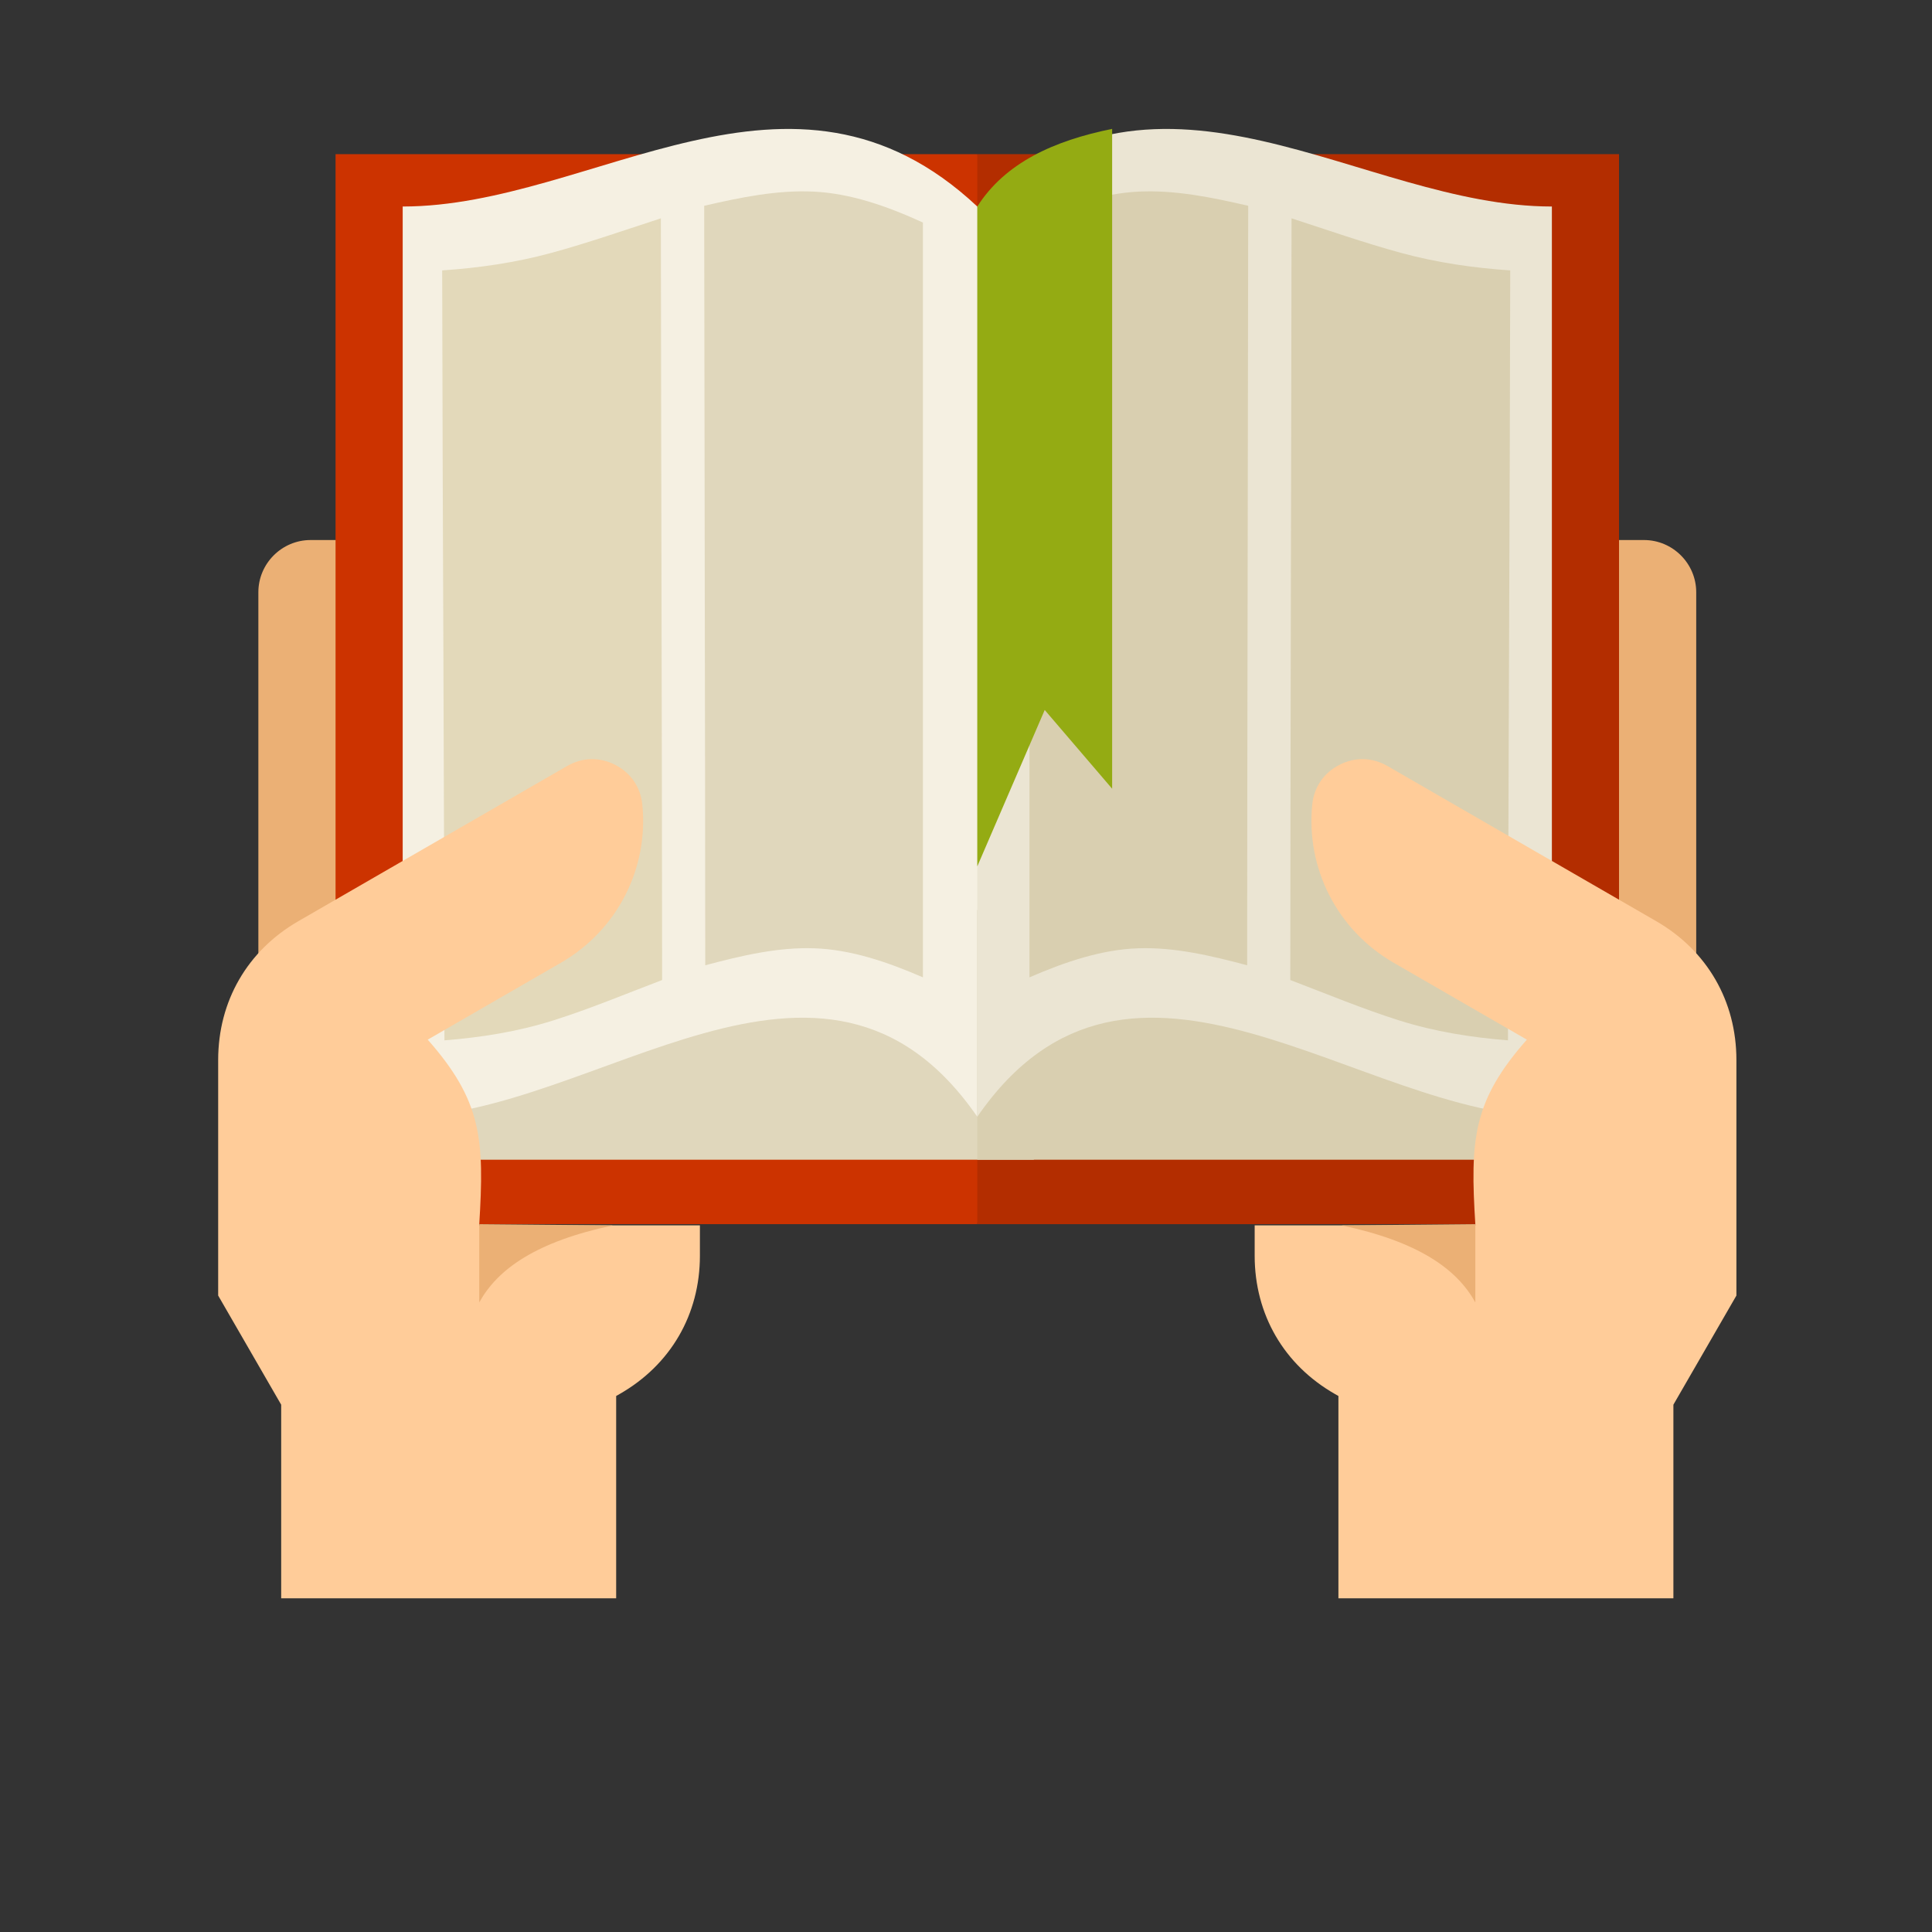
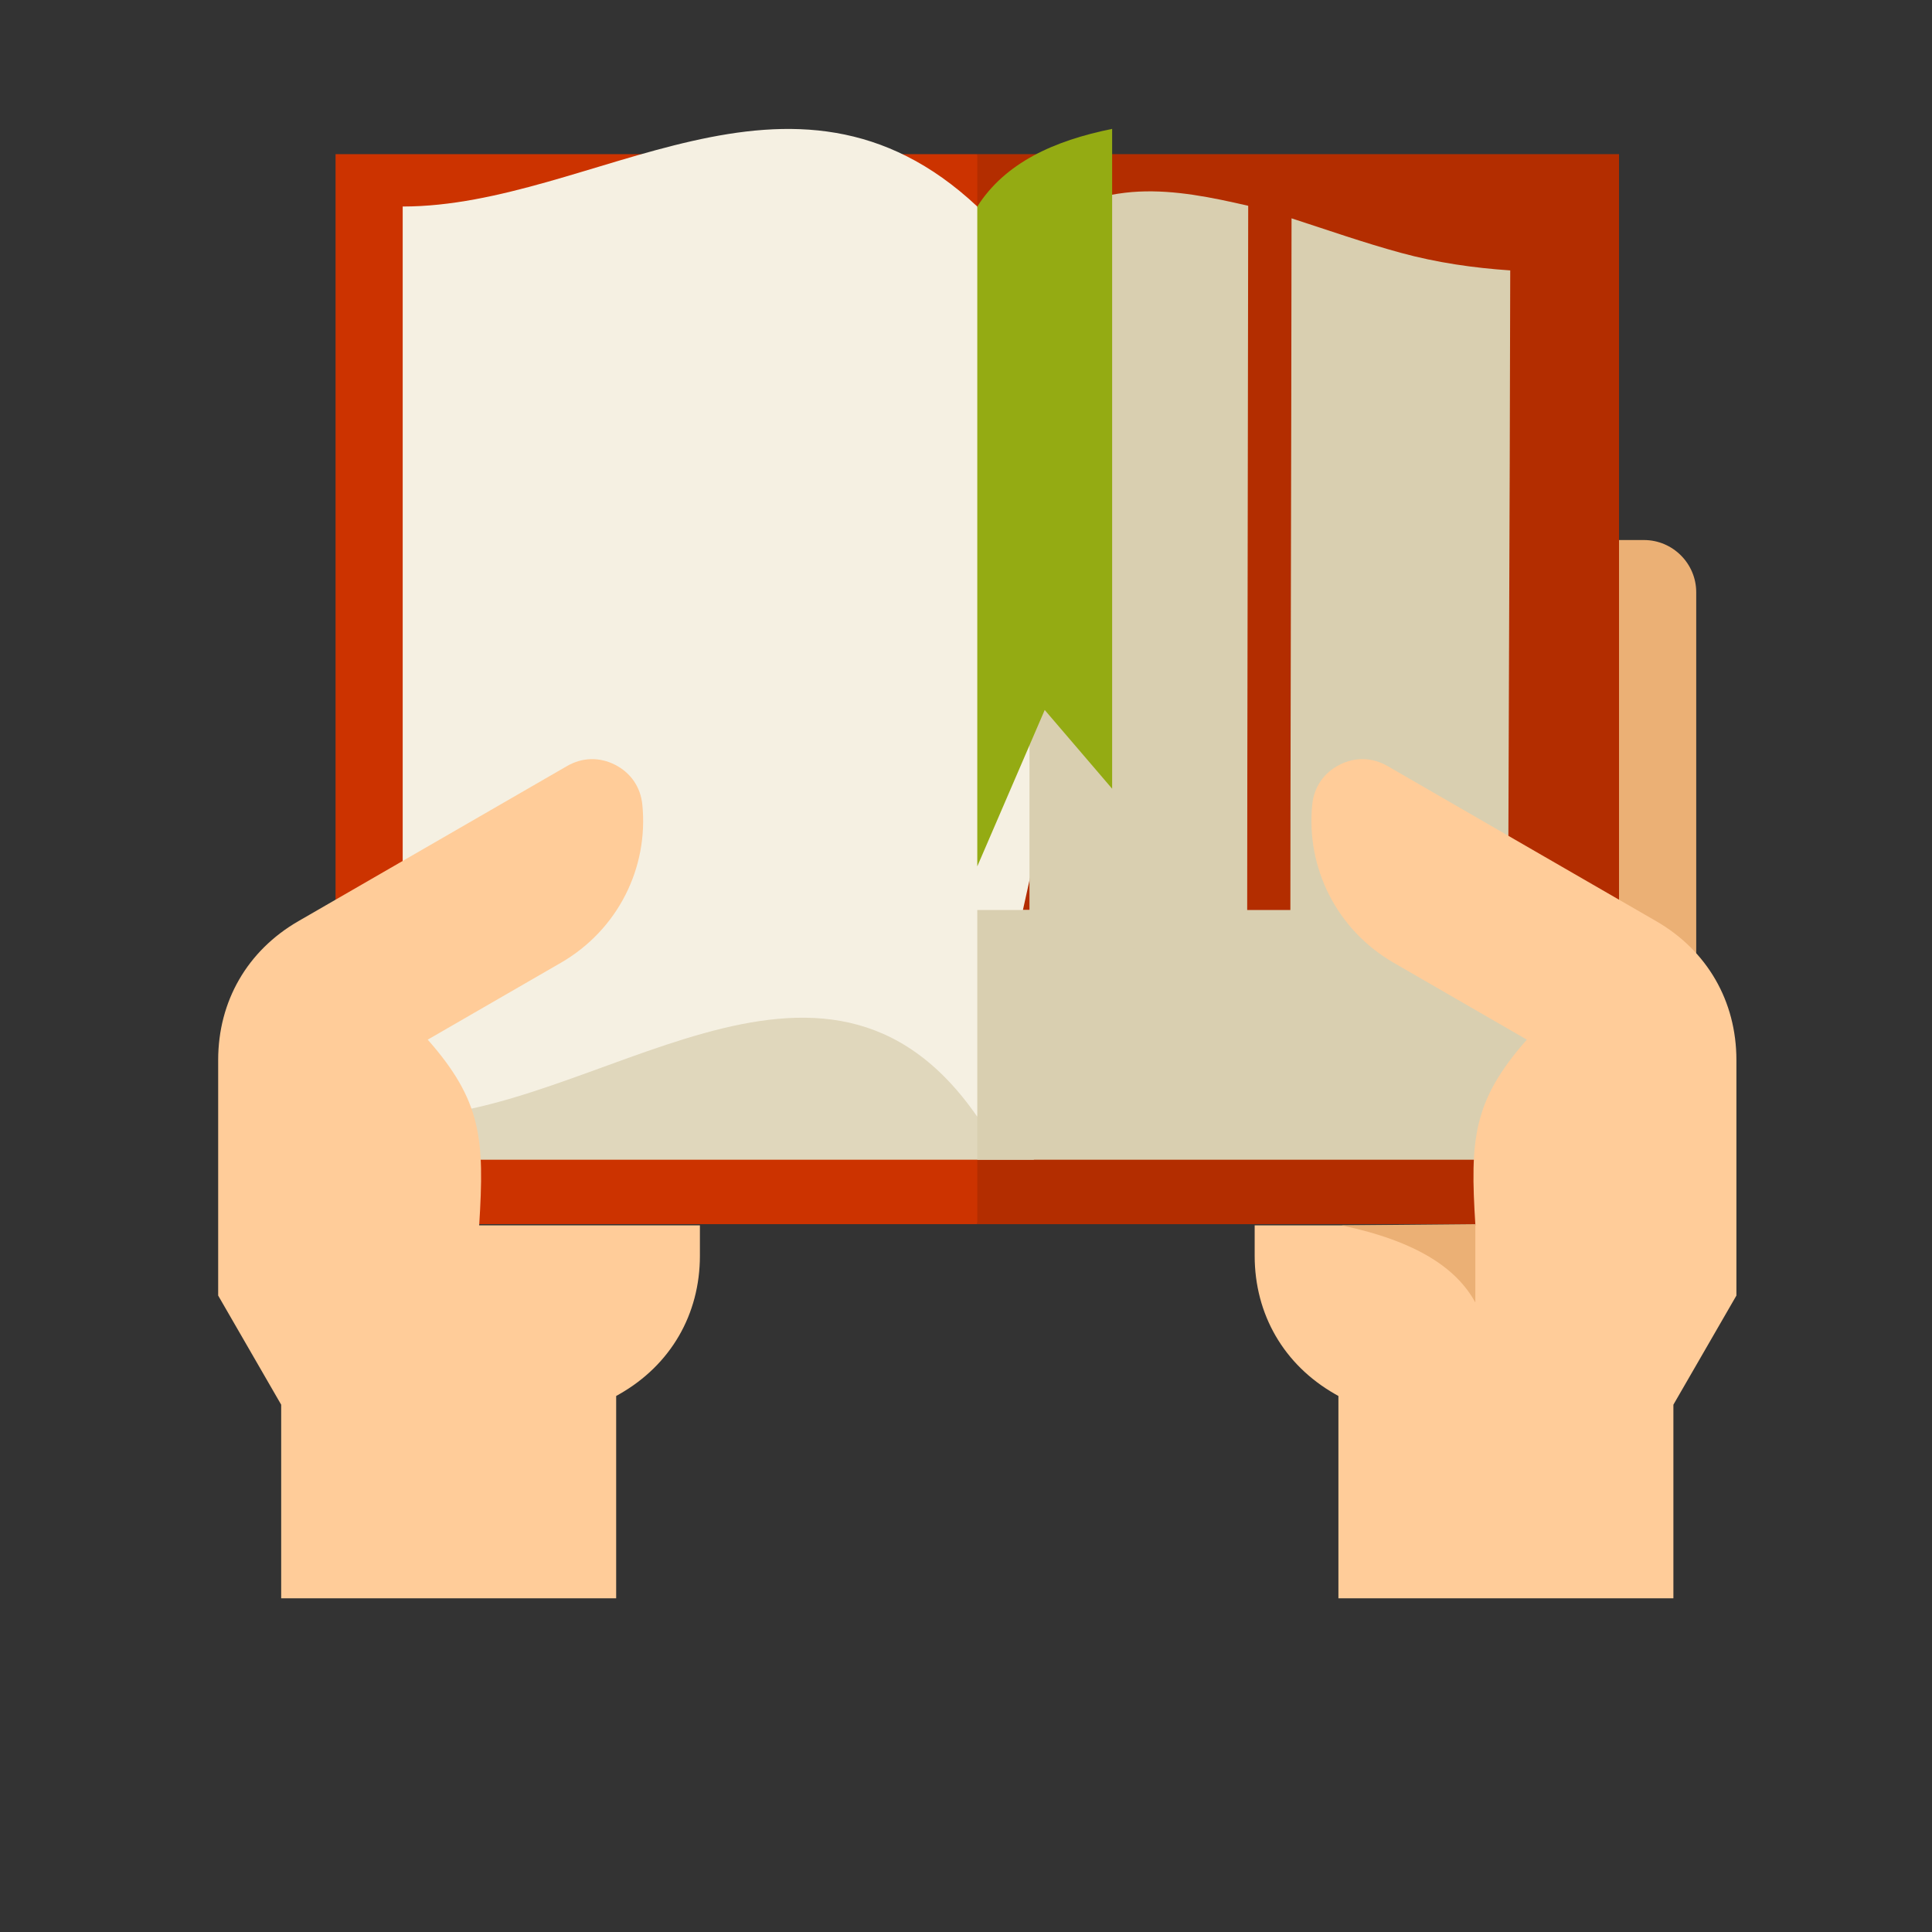
<svg xmlns="http://www.w3.org/2000/svg" version="1.1" viewBox="0 0 880 880">
  <rect x="0" y="0" width="880" height="880" fill="#333333" stroke="none" />
  <defs>
    <clipPath id="a">
      <path d="m0 660h660v-660h-660z" />
    </clipPath>
  </defs>
  <g transform="matrix(1.333 0 0 -1.333 0 880)">
    <g clip-path="url(#a)">
      <g transform="translate(561.76 475.63)">
        <path d="m0 0h-14.323c-17.691 0-32.163-14.473-32.163-32.163v-151.92h64.325v166.25c0 9.811-8.029 17.838-17.839 17.838" fill="#ebb075" fill-rule="evenodd" />
      </g>
      <g transform="translate(553.22 607.49)">
        <path d="m0 0h-219.28l-49.057-143.76 49.057-221.86h219.28z" fill="#b32d00" fill-rule="evenodd" />
      </g>
      <g transform="translate(106.12 475.63)">
-         <path d="m0 0h14.324c17.689 0 32.162-14.473 32.162-32.163v-151.92h-64.325v166.25c0 9.811 8.028 17.838 17.839 17.838" fill="#ebb075" fill-rule="evenodd" />
+         <path d="m0 0h14.324c17.689 0 32.162-14.473 32.162-32.163v-151.92v166.25c0 9.811 8.028 17.838 17.839 17.838" fill="#ebb075" fill-rule="evenodd" />
      </g>
      <path d="m114.66 241.87h219.28v365.62h-219.28z" fill="#c30" fill-rule="evenodd" />
      <path d="m137.6 263.89h215.66v85.326h-215.66z" fill="#e0d7bc" fill-rule="evenodd" />
      <g transform="translate(333.94 278.57)">
        <path d="m0 0c-52.603 76.151-130.9 0-196.34 0v311.03c65.448 0 132.73 59.637 196.34 0l39.394-132.56z" fill="#f5f0e2" fill-rule="evenodd" />
      </g>
      <g transform="translate(315.36 584.13)">
-         <path d="m0 0c-12.45 5.689-24.828 9.967-37.355 10.565-12.439 0.595-24.918-1.973-37.385-4.846 0.048-43.278 0.113-86.556 0.195-129.8 0.083-43.191 0.147-86.469 0.165-129.72 12.402 3.31 24.819 6.226 37.207 5.806 12.463-0.424 24.788-4.558 37.173-9.927v128.93z" fill="#e0d7bc" fill-rule="evenodd" />
-       </g>
+         </g>
      <g transform="translate(225.82 585.56)">
-         <path d="m0 0c-12.436-4.035-24.802-8.366-37.339-11.785-12.373-3.375-24.919-5.167-37.388-6.008 0.083-43.858 0.23-87.746 0.412-131.55 0.18-43.829 0.312-87.688 0.36-131.54 12.42 0.986 24.934 2.935 37.224 6.821 12.509 3.953 24.789 9.085 37.158 13.787-0.034 43.364-0.099 86.758-0.198 130.09-0.097 43.365-0.18 86.788-0.229 130.18" fill="#e3d9ba" fill-rule="evenodd" />
-       </g>
+         </g>
      <g transform="translate(96.08 114.03)">
        <path d="m0 0v66.151l-21.531 37.292v80.477c0 20.115 9.971 37.386 27.391 47.443l91.817 53.011c5.212 3.008 11.1 3.155 16.456 0.41 5.354-2.745 8.675-7.611 9.273-13.6 2.153-21.485-8.259-42.729-27.879-54.055l-45.452-26.242c18.412-20.909 19.456-33.898 17.581-63.462h75.424v-10.36c0-20.072-10-37.302-27.426-47.261l-1.19-0.679v-69.125z" fill="#fc9" fill-rule="evenodd" />
      </g>
      <g transform="translate(163.76 241.87)">
-         <path d="m0 0v-26.76c6.271 11.466 19.578 20.821 45.67 26.341z" fill="#ebb075" fill-rule="evenodd" />
-       </g>
+         </g>
      <path d="m333.94 263.89h196.34v85.326h-196.34z" fill="#d9cfb0" fill-rule="evenodd" />
      <g transform="translate(333.94 278.57)">
-         <path d="m0 0c52.603 76.151 130.9 0 196.34 0v311.03c-65.449 0-132.73 59.637-196.34 0z" fill="#ebe5d3" fill-rule="evenodd" />
-       </g>
+         </g>
      <g transform="translate(351.77 584.13)">
        <path d="m0 0c12.452 5.689 24.83 9.967 37.354 10.565 12.441 0.595 24.92-1.973 37.388-4.846-0.05-43.278-0.115-86.556-0.197-129.8-0.081-43.191-0.148-86.469-0.164-129.72-12.402 3.31-24.82 6.226-37.206 5.806-12.464-0.424-24.789-4.558-37.175-9.927v128.93z" fill="#d9cfb0" fill-rule="evenodd" />
      </g>
      <g transform="translate(441.32 585.56)">
        <path d="m0 0c12.435-4.035 24.802-8.366 37.338-11.785 12.374-3.375 24.919-5.167 37.388-6.008-0.082-43.858-0.231-87.746-0.412-131.55-0.179-43.829-0.311-87.688-0.361-131.54-12.418 0.986-24.932 2.935-37.223 6.821-12.508 3.953-24.788 9.085-37.158 13.787 0.033 43.364 0.099 86.758 0.196 130.09 0.1 43.365 0.182 86.788 0.232 130.18" fill="#d9cfb0" fill-rule="evenodd" />
      </g>
      <g transform="translate(571.8 114.03)">
        <path d="m0 0v66.151l21.531 37.292v80.477c0 20.115-9.971 37.386-27.392 47.443l-91.816 53.011c-5.212 3.008-11.1 3.155-16.456 0.41-5.355-2.745-8.674-7.611-9.274-13.6-2.151-21.485 8.26-42.729 27.88-54.055l45.452-26.242c-18.411-20.909-19.455-33.898-17.581-63.462h-75.424v-10.36c0-20.072 9.999-37.302 27.427-47.261l1.19-0.679v-69.125z" fill="#fc9" fill-rule="evenodd" />
      </g>
      <g transform="translate(504.12 241.87)">
        <path d="m0 0v-26.76c-6.271 11.466-19.577 20.821-45.67 26.341z" fill="#ebb075" fill-rule="evenodd" />
      </g>
      <g transform="translate(333.94 589.6)">
        <path d="m0 0c9.536 14.943 26.134 22.489 46.079 26.528v-225.47l-23.039 26.907-23.04-53.435z" fill="#94ab13" fill-rule="evenodd" />
      </g>
    </g>
  </g>
</svg>